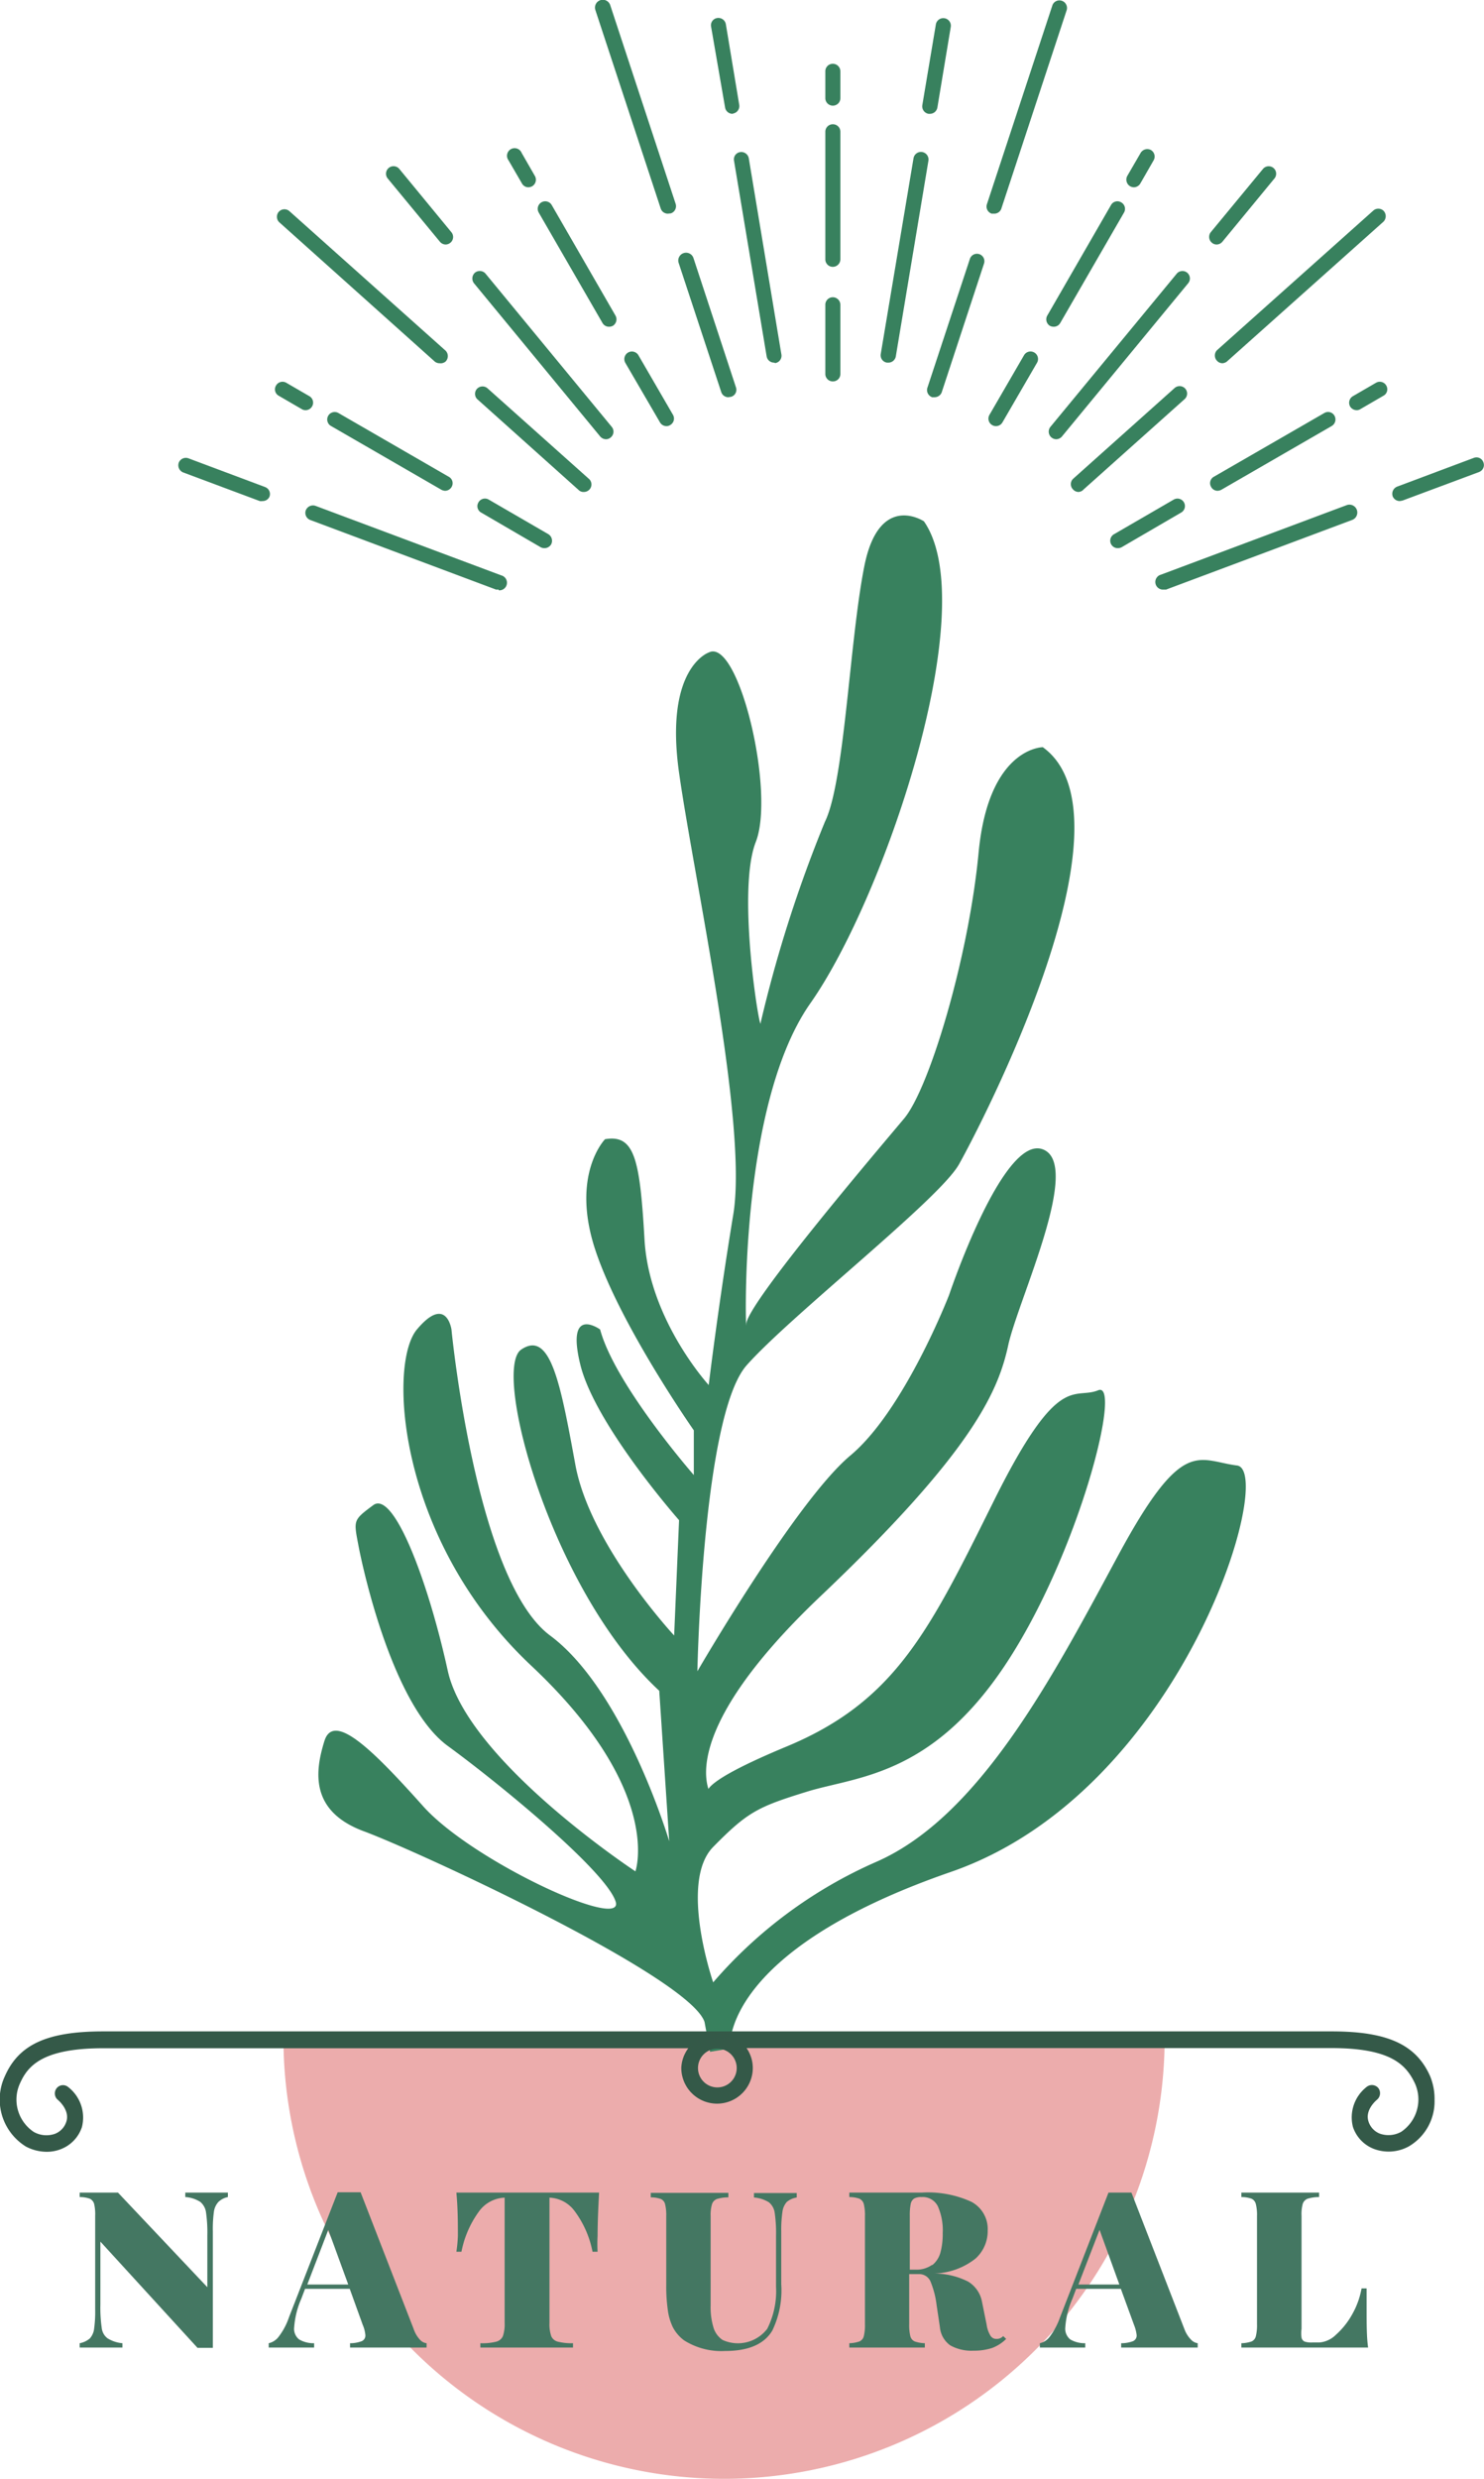
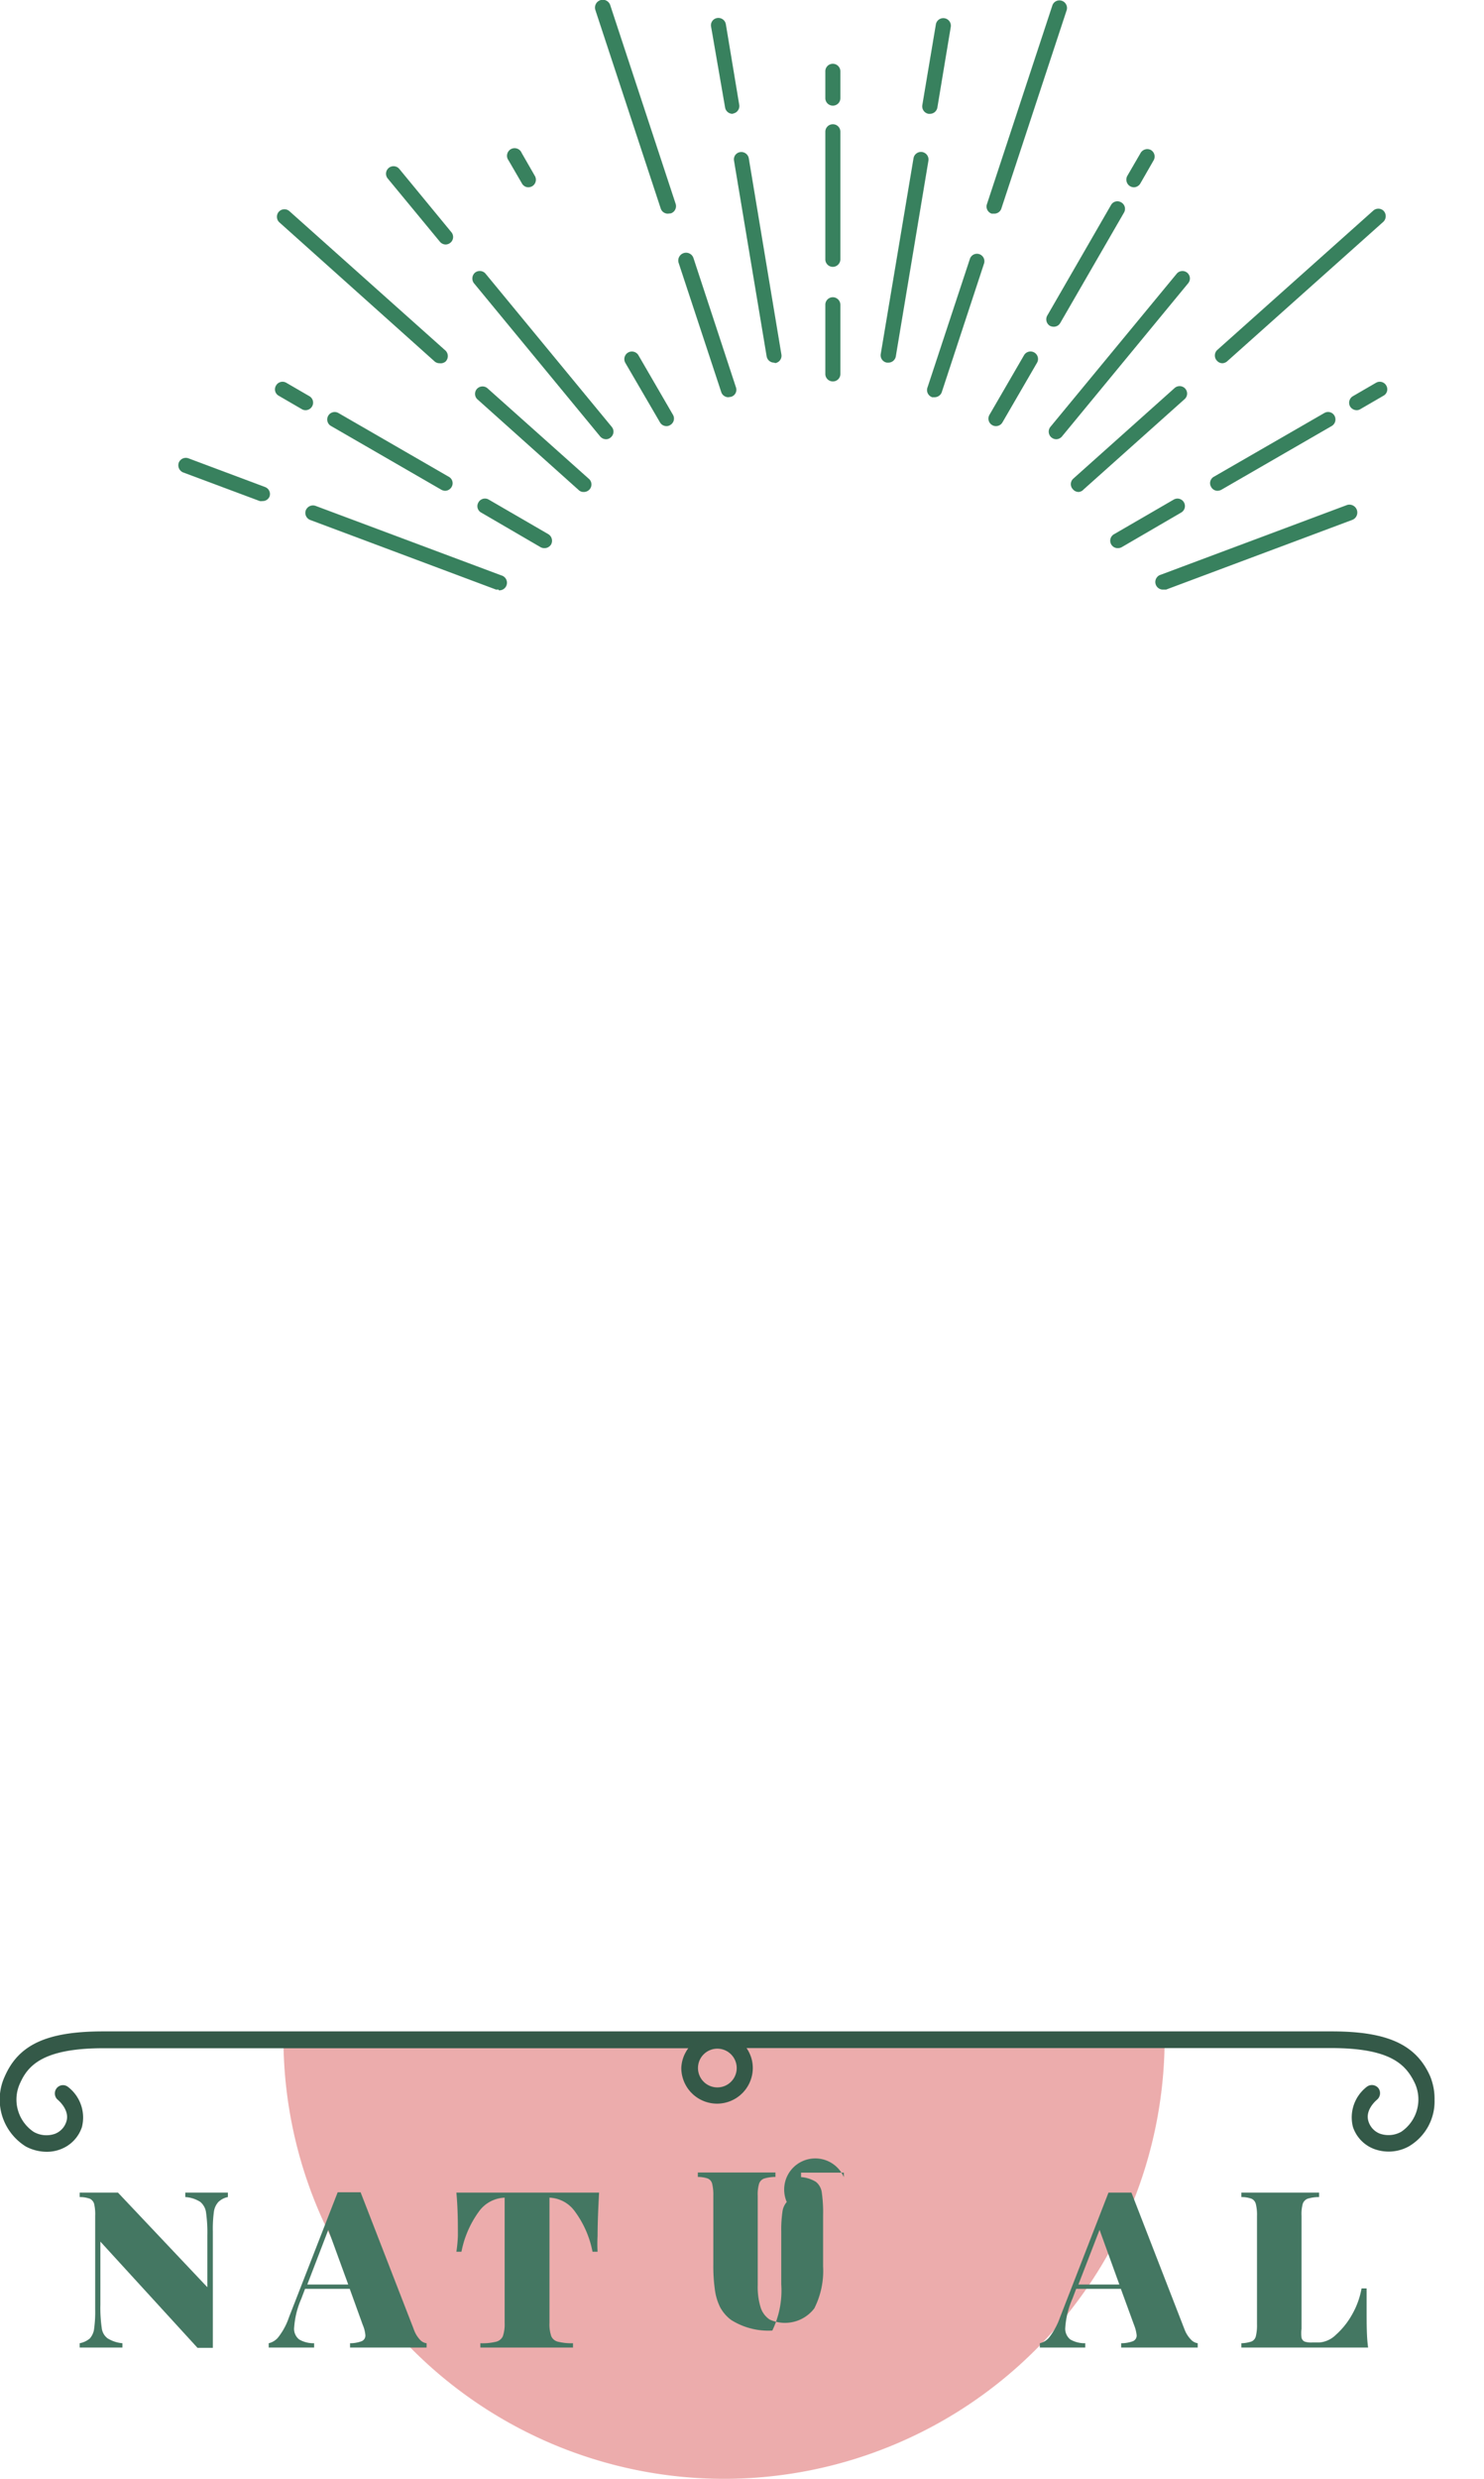
<svg xmlns="http://www.w3.org/2000/svg" id="Objects" viewBox="0 0 99.63 166.38">
  <defs>
    <style>.cls-1{fill:#ecacac;}.cls-2{fill:#38815e;}.cls-3{fill:#345948;}.cls-4{fill:#447762;}</style>
  </defs>
  <path class="cls-1" d="M1020.45,737a29.58,29.58,0,0,1-59.16,0Z" transform="translate(-942.26 -600.21)" />
  <path class="cls-2" d="M998.17,618.12a.5.5,0,0,1-.5-.51v-8.56a.5.5,0,0,1,.5-.5.5.5,0,0,1,.51.5v8.56A.51.51,0,0,1,998.17,618.12Z" transform="translate(-942.26 -600.21)" />
  <path class="cls-2" d="M998.17,625.81a.5.5,0,0,1-.5-.5v-4.64a.5.5,0,0,1,.5-.51.51.51,0,0,1,.51.51v4.64A.5.5,0,0,1,998.17,625.81Z" transform="translate(-942.26 -600.21)" />
  <path class="cls-2" d="M998.17,607.3a.5.5,0,0,1-.5-.5V605a.5.5,0,0,1,.5-.51.51.51,0,0,1,.51.51v1.79A.5.5,0,0,1,998.17,607.3Z" transform="translate(-942.26 -600.21)" />
-   <path class="cls-2" d="M983.15,622.14a.5.5,0,0,1-.44-.25l-4.28-7.41a.5.5,0,0,1,.87-.51l4.28,7.42a.51.51,0,0,1-.18.69A.57.57,0,0,1,983.15,622.14Z" transform="translate(-942.26 -600.21)" />
  <path class="cls-2" d="M987,628.81a.5.5,0,0,1-.43-.25l-2.33-4a.51.51,0,0,1,.19-.69.51.51,0,0,1,.69.18l2.32,4a.5.5,0,0,1-.19.69A.43.43,0,0,1,987,628.81Z" transform="translate(-942.26 -600.21)" />
  <path class="cls-2" d="M977.74,612.78a.49.49,0,0,1-.44-.26l-.9-1.55a.51.51,0,1,1,.88-.5l.89,1.55a.51.51,0,0,1-.18.69A.59.59,0,0,1,977.74,612.78Z" transform="translate(-942.26 -600.21)" />
  <path class="cls-2" d="M972.14,633.15a.59.59,0,0,1-.25-.07l-7.41-4.28a.5.5,0,1,1,.5-.87l7.41,4.28a.49.49,0,0,1,.19.68A.51.51,0,0,1,972.14,633.15Z" transform="translate(-942.26 -600.21)" />
  <path class="cls-2" d="M978.81,637a.54.54,0,0,1-.25-.06l-4-2.33a.49.49,0,0,1-.18-.68.5.5,0,0,1,.69-.19l4,2.32a.52.52,0,0,1,.19.69A.52.52,0,0,1,978.81,637Z" transform="translate(-942.26 -600.21)" />
  <path class="cls-2" d="M962.78,627.74a.48.48,0,0,1-.26-.07l-1.55-.9a.49.49,0,0,1-.18-.68.5.5,0,0,1,.69-.19l1.55.9a.5.5,0,0,1,.18.69A.5.5,0,0,1,962.78,627.74Z" transform="translate(-942.26 -600.21)" />
  <path class="cls-2" d="M994.23,624.55a.51.51,0,0,1-.5-.42L991.54,611a.49.49,0,0,1,.41-.58.51.51,0,0,1,.58.41L994.72,624a.5.5,0,0,1-.41.58Z" transform="translate(-942.26 -600.21)" />
  <path class="cls-2" d="M991.44,607.85a.51.51,0,0,1-.5-.42L990,602a.49.49,0,0,1,.41-.58.51.51,0,0,1,.58.41l.9,5.42a.51.51,0,0,1-.41.58Z" transform="translate(-942.26 -600.21)" />
  <path class="cls-2" d="M982.94,629.69a.52.52,0,0,1-.39-.19l-8.47-10.28a.52.52,0,0,1,.07-.71.51.51,0,0,1,.71.07l8.47,10.28a.5.5,0,0,1-.07.71A.47.47,0,0,1,982.94,629.69Z" transform="translate(-942.26 -600.21)" />
  <path class="cls-2" d="M972.18,616.62a.51.51,0,0,1-.39-.19l-3.5-4.24a.5.5,0,1,1,.78-.64l3.49,4.24a.5.5,0,0,1-.06.71A.51.51,0,0,1,972.18,616.62Z" transform="translate(-942.26 -600.21)" />
  <path class="cls-2" d="M975.74,639.78l-.18,0-12.47-4.67a.51.51,0,0,1-.3-.65.52.52,0,0,1,.65-.3l12.48,4.67a.51.51,0,0,1-.18,1Z" transform="translate(-942.26 -600.21)" />
  <path class="cls-2" d="M959.88,633.84a.57.57,0,0,1-.18,0l-5.14-1.92a.52.52,0,0,1-.3-.65.51.51,0,0,1,.65-.3l5.15,1.93a.5.5,0,0,1,.29.65A.5.5,0,0,1,959.88,633.84Z" transform="translate(-942.26 -600.21)" />
  <path class="cls-2" d="M991.16,626.87a.5.5,0,0,1-.48-.35l-2.86-8.67a.5.5,0,0,1,1-.31l2.85,8.67a.49.49,0,0,1-.32.63Z" transform="translate(-942.26 -600.21)" />
  <path class="cls-2" d="M987.1,614.55a.5.5,0,0,1-.48-.34l-4.39-13.33a.51.51,0,1,1,1-.32l4.39,13.33a.51.51,0,0,1-.32.64Z" transform="translate(-942.26 -600.21)" />
  <path class="cls-2" d="M981.44,633.23a.46.46,0,0,1-.33-.13L974.3,627a.5.5,0,0,1,0-.71.51.51,0,0,1,.71,0l6.81,6.08a.5.5,0,0,1,0,.71A.52.52,0,0,1,981.44,633.23Z" transform="translate(-942.26 -600.21)" />
  <path class="cls-2" d="M971.77,624.59a.5.5,0,0,1-.33-.12L961,615.12a.51.51,0,0,1,0-.72.51.51,0,0,1,.71,0l10.47,9.35a.52.52,0,0,1,0,.72A.51.51,0,0,1,971.77,624.59Z" transform="translate(-942.26 -600.21)" />
  <path class="cls-2" d="M1013,622.14a.57.57,0,0,1-.25-.06.51.51,0,0,1-.18-.69l4.28-7.42a.49.49,0,0,1,.68-.18.5.5,0,0,1,.19.69l-4.28,7.41A.5.5,0,0,1,1013,622.14Z" transform="translate(-942.26 -600.21)" />
  <path class="cls-2" d="M1009.12,628.81a.47.47,0,0,1-.25-.07.5.5,0,0,1-.18-.69l2.32-4a.5.5,0,0,1,.87.51l-2.32,4A.5.5,0,0,1,1009.12,628.81Z" transform="translate(-942.26 -600.21)" />
  <path class="cls-2" d="M1018.38,612.78a.55.55,0,0,1-.25-.07.52.52,0,0,1-.19-.69l.9-1.55a.52.52,0,0,1,.69-.19.51.51,0,0,1,.18.69l-.89,1.55A.51.51,0,0,1,1018.38,612.78Z" transform="translate(-942.26 -600.21)" />
  <path class="cls-2" d="M1024,633.15a.49.49,0,0,1-.43-.26.49.49,0,0,1,.18-.68l7.42-4.28a.49.49,0,0,1,.68.18.51.51,0,0,1-.18.69l-7.41,4.28A.59.59,0,0,1,1024,633.15Z" transform="translate(-942.26 -600.21)" />
  <path class="cls-2" d="M1017.31,637a.5.5,0,0,1-.25-.94l4-2.32a.5.5,0,1,1,.5.87l-4,2.33A.57.57,0,0,1,1017.31,637Z" transform="translate(-942.26 -600.21)" />
  <path class="cls-2" d="M1033.34,627.74a.52.52,0,0,1-.44-.25.51.51,0,0,1,.19-.69l1.55-.9a.5.5,0,0,1,.69.19.49.49,0,0,1-.19.68l-1.55.9A.45.45,0,0,1,1033.34,627.74Z" transform="translate(-942.26 -600.21)" />
  <path class="cls-2" d="M1001.89,624.55h-.08a.5.5,0,0,1-.42-.58l2.2-13.14a.5.5,0,0,1,1,.17l-2.19,13.14A.51.51,0,0,1,1001.89,624.55Z" transform="translate(-942.26 -600.21)" />
  <path class="cls-2" d="M1004.68,607.85h-.08a.51.51,0,0,1-.42-.58l.91-5.42a.5.5,0,0,1,1,.17l-.9,5.42A.51.51,0,0,1,1004.68,607.85Z" transform="translate(-942.26 -600.21)" />
  <path class="cls-2" d="M1013.17,629.69a.51.51,0,0,1-.39-.83l8.48-10.28a.5.5,0,1,1,.77.64l-8.47,10.28A.51.51,0,0,1,1013.17,629.69Z" transform="translate(-942.26 -600.21)" />
-   <path class="cls-2" d="M1023.94,616.62a.49.49,0,0,1-.32-.12.51.51,0,0,1-.07-.71l3.5-4.24a.5.5,0,0,1,.7-.07.5.5,0,0,1,.07.71l-3.49,4.24A.51.51,0,0,1,1023.94,616.62Z" transform="translate(-942.26 -600.21)" />
  <path class="cls-2" d="M1020.38,639.78a.51.51,0,0,1-.18-1l12.48-4.67a.51.51,0,0,1,.35,1l-12.48,4.67Z" transform="translate(-942.26 -600.21)" />
-   <path class="cls-2" d="M1036.24,633.84a.51.51,0,0,1-.48-.32.52.52,0,0,1,.3-.65l5.15-1.93a.49.49,0,0,1,.64.3.5.5,0,0,1-.29.65l-5.15,1.92Z" transform="translate(-942.26 -600.21)" />
  <path class="cls-2" d="M1005,626.87l-.16,0a.51.51,0,0,1-.32-.63l2.86-8.67a.5.5,0,0,1,.95.31l-2.85,8.67A.51.51,0,0,1,1005,626.87Z" transform="translate(-942.26 -600.21)" />
  <path class="cls-2" d="M1009,614.55l-.16,0a.5.5,0,0,1-.32-.64l4.39-13.33a.5.5,0,0,1,.63-.32.51.51,0,0,1,.33.64l-4.39,13.33A.5.5,0,0,1,1009,614.55Z" transform="translate(-942.26 -600.21)" />
  <path class="cls-2" d="M1014.67,633.23a.51.51,0,0,1-.37-.17.5.5,0,0,1,0-.71l6.8-6.08a.51.51,0,0,1,.71,0,.5.5,0,0,1,0,.71l-6.8,6.08A.5.5,0,0,1,1014.67,633.23Z" transform="translate(-942.26 -600.21)" />
  <path class="cls-2" d="M1024.34,624.59a.49.49,0,0,1-.37-.16.51.51,0,0,1,0-.72l10.47-9.35a.51.51,0,0,1,.71,0,.53.53,0,0,1,0,.72l-10.47,9.35A.54.54,0,0,1,1024.34,624.59Z" transform="translate(-942.26 -600.21)" />
-   <path class="cls-2" d="M991.27,737.7s-.76-6.46,14.82-11.85,21.87-26.94,19.22-27.28-3.65-2-8,6.07-9.28,17.51-16.24,20.54a30.74,30.74,0,0,0-10.93,8.08s-2.32-6.73,0-9.09,3-2.69,6.3-3.71,8.28-1,13.25-8.42,7.95-19.19,6.3-18.52-2.65-1.35-7,7.41-6.63,13.47-13.92,16.5-5,3.37-5,3.37-3-3.7,7.29-13.47,11.93-13.81,12.59-16.84,5-12.13,2.32-13.14-6.29,9.77-6.29,9.77-3,7.75-6.63,10.78-10.27,14.48-10.27,14.48.33-17.18,3.31-20.54,12.92-11.12,14.25-13.48,12.26-23.23,5.63-28c0,0-3.64,0-4.31,7.07s-3.31,15.83-5,17.85-10.6,12.47-10.6,13.81-.66-14.48,4.31-21.55,11.6-26.61,7.62-32.34c0,0-3-2-4,3s-1.32,14.48-2.65,17.17a89,89,0,0,0-4.31,13.47c0,1-1.65-8.75-.33-12.12S991.84,643,989.85,644c0,0-3,1-2,8.08s4.64,23.58,3.64,29.64-1.65,11.45-1.65,11.45-4-4.37-4.31-9.76-.66-7.08-2.65-6.74c0,0-2.32,2.36-.66,7.41s6.62,12.13,6.62,12.13v3s-5.3-6.07-6.29-9.77c0,0-2.32-1.68-1.33,2.36s6.63,10.44,6.63,10.44l-.33,7.74s-5.64-6.06-6.63-11.45-1.66-9.09-3.64-7.74,2,16.16,9.27,22.9l.67,10.1s-3-10.1-8-13.81-6.62-20.54-6.62-20.54-.34-2.36-2.32,0S969,703.62,977.92,712s7,13.81,7,13.81-11.27-7.41-12.6-13.47-3.64-12.12-5-11.11-1.32,1-1,2.69,2.32,10.78,6,13.47,10.61,8.42,11.27,10.44-9.61-2.69-12.92-6.39-6-6.4-6.63-4.38-1,4.71,2.65,6.06,21.87,9.77,22.87,12.8l.37,2Z" transform="translate(-942.26 -600.21)" />
  <path class="cls-3" d="M1038.27,739.55c-.94-2.11-2.85-3-6.6-3H949.19c-3.75,0-5.66.87-6.6,3a3.71,3.71,0,0,0,1.41,4.73,3,3,0,0,0,1.38.35,2.55,2.55,0,0,0,1-.19,2.39,2.39,0,0,0,1.38-1.47,2.59,2.59,0,0,0-.93-2.69.54.54,0,0,0-.77.09.56.56,0,0,0,.09.78s.83.68.56,1.47a1.29,1.29,0,0,1-.75.8,1.73,1.73,0,0,1-1.43-.12,2.61,2.61,0,0,1-.91-3.3c.54-1.2,1.59-2.32,5.59-2.32h39.26A2.36,2.36,0,0,0,988,739a2.4,2.4,0,1,0,4.8,0,2.36,2.36,0,0,0-.42-1.33h39.26c4,0,5,1.12,5.59,2.32a2.62,2.62,0,0,1-.9,3.3,1.75,1.75,0,0,1-1.44.12,1.29,1.29,0,0,1-.75-.8c-.27-.79.53-1.44.56-1.47a.57.57,0,0,0,.1-.78.56.56,0,0,0-.78-.09,2.59,2.59,0,0,0-.93,2.69,2.38,2.38,0,0,0,1.39,1.47,2.81,2.81,0,0,0,2.36-.16,3.5,3.5,0,0,0,1.73-3.13A4,4,0,0,0,1038.27,739.55Zm-47.84.76a1.3,1.3,0,1,1,1.29-1.3A1.3,1.3,0,0,1,990.43,740.31Z" transform="translate(-942.26 -600.21)" />
  <path class="cls-4" d="M956.92,748a1.23,1.23,0,0,0-.3.66,8.55,8.55,0,0,0-.07,1.31v7.82l-.48,0-.55,0L949,750.66v4.23a9.31,9.31,0,0,0,.09,1.56,1,1,0,0,0,.39.7,2.27,2.27,0,0,0,1,.33v.29c-.4,0-.94,0-1.65,0-.52,0-.93,0-1.22,0v-.29a1.49,1.49,0,0,0,.68-.32,1.19,1.19,0,0,0,.29-.66,8.55,8.55,0,0,0,.07-1.31v-6.26a3.05,3.05,0,0,0-.07-.8.55.55,0,0,0-.29-.35,2,2,0,0,0-.68-.11v-.3c.29,0,.7,0,1.22,0s1,0,1.35,0l6,6.35v-3.47a9.48,9.48,0,0,0-.09-1.56,1.1,1.1,0,0,0-.39-.7,2.12,2.12,0,0,0-1-.32v-.3c.39,0,.94,0,1.64,0,.52,0,.93,0,1.22,0v.3A1.27,1.27,0,0,0,956.92,748Z" transform="translate(-942.26 -600.21)" />
  <path class="cls-4" d="M970.45,757.24a.72.72,0,0,0,.45.24v.29c-.7,0-1.6,0-2.67,0s-1.94,0-2.47,0v-.29a2.19,2.19,0,0,0,.79-.14.41.41,0,0,0,.24-.4,2.28,2.28,0,0,0-.18-.7l-.87-2.41h-3l-.25.66a5.8,5.8,0,0,0-.48,1.92.9.9,0,0,0,.34.82,1.93,1.93,0,0,0,1,.25v.29c-.73,0-1.37,0-1.92,0s-.84,0-1.13,0v-.29A1.17,1.17,0,0,0,961,757a4.47,4.47,0,0,0,.66-1.26l3.27-8.39c.21,0,.46,0,.77,0s.56,0,.77,0l3.56,9.17A2,2,0,0,0,970.45,757.24Zm-6.15-7.37-1.41,3.67h2.75Z" transform="translate(-942.26 -600.21)" />
  <path class="cls-4" d="M973,750.28c0-.85,0-1.82-.1-2.91.93,0,2.53,0,4.8,0s3.86,0,4.78,0c-.06,1.09-.1,2.06-.1,2.91a9.48,9.48,0,0,0,0,1.06h-.34a6.7,6.7,0,0,0-1.24-2.78,2.2,2.2,0,0,0-1.65-.85h0v8.4a2.48,2.48,0,0,0,.12.9.65.65,0,0,0,.46.37,3.79,3.79,0,0,0,1,.1v.29c-1.37,0-2.45,0-3.22,0s-1.7,0-3,0v-.29a3.82,3.82,0,0,0,1.05-.1.67.67,0,0,0,.46-.37,2.48,2.48,0,0,0,.12-.9v-8.4h0a2.23,2.23,0,0,0-1.66.84,6.75,6.75,0,0,0-1.24,2.79h-.34A9.48,9.48,0,0,0,973,750.28Z" transform="translate(-942.26 -600.21)" />
-   <path class="cls-4" d="M995.08,748a1.23,1.23,0,0,0-.29.66,8.28,8.28,0,0,0-.08,1.31v3.55a6.18,6.18,0,0,1-.6,3.11c-.54.91-1.6,1.37-3.16,1.37a4.69,4.69,0,0,1-2.76-.71,2.6,2.6,0,0,1-.75-.87,3.76,3.76,0,0,1-.35-1.2,11.18,11.18,0,0,1-.1-1.66v-4.61a3.09,3.09,0,0,0-.08-.81.51.51,0,0,0-.28-.34,2,2,0,0,0-.68-.11v-.3c.55,0,1.41,0,2.58,0s2,0,2.63,0v.3a2.58,2.58,0,0,0-.77.11.55.55,0,0,0-.33.35,2.52,2.52,0,0,0-.09.8v6a4.67,4.67,0,0,0,.2,1.51,1.54,1.54,0,0,0,.6.8,2.48,2.48,0,0,0,3-.75,5.59,5.59,0,0,0,.59-2.82v-3.41a9.48,9.48,0,0,0-.09-1.56,1.1,1.1,0,0,0-.39-.7,2.21,2.21,0,0,0-1-.32v-.3c.4,0,1,0,1.65,0,.52,0,.92,0,1.22,0v.3A1.35,1.35,0,0,0,995.08,748Z" transform="translate(-942.26 -600.21)" />
-   <path class="cls-4" d="M1008.86,757.8a3.9,3.9,0,0,1-1.24.18,2.92,2.92,0,0,1-1.57-.36,1.69,1.69,0,0,1-.69-1.23l-.22-1.47a6.07,6.07,0,0,0-.4-1.56.82.82,0,0,0-.77-.52h-.67v3.37a3.09,3.09,0,0,0,.08.81.52.52,0,0,0,.29.34,2.25,2.25,0,0,0,.68.12v.29c-.58,0-1.39,0-2.45,0s-2.06,0-2.62,0v-.29a2.25,2.25,0,0,0,.68-.12.52.52,0,0,0,.29-.34,3.09,3.09,0,0,0,.08-.81v-7.28a3,3,0,0,0-.08-.8.55.55,0,0,0-.29-.35,2.07,2.07,0,0,0-.68-.11v-.3c.56,0,1.4,0,2.53,0l1.34,0h1a7,7,0,0,1,3.33.62,2.07,2.07,0,0,1,1.09,1.93,2.48,2.48,0,0,1-.82,1.88,4.68,4.68,0,0,1-2.77,1,5.07,5.07,0,0,1,2.27.54,2,2,0,0,1,.94,1.37l.31,1.53a1.91,1.91,0,0,0,.26.74.45.45,0,0,0,.4.21.58.58,0,0,0,.45-.19l.2.19A2.63,2.63,0,0,1,1008.86,757.8Zm-4-5.57a1.65,1.65,0,0,0,.54-.85,4.73,4.73,0,0,0,.15-1.28,4,4,0,0,0-.33-1.82,1.13,1.13,0,0,0-1.08-.61,1,1,0,0,0-.51.1.56.56,0,0,0-.23.37,3.88,3.88,0,0,0-.06.79v3.61h.4A1.78,1.78,0,0,0,1004.82,752.23Z" transform="translate(-942.26 -600.21)" />
+   <path class="cls-4" d="M995.08,748a1.23,1.23,0,0,0-.29.66,8.28,8.28,0,0,0-.08,1.31v3.55a6.18,6.18,0,0,1-.6,3.11a4.69,4.69,0,0,1-2.76-.71,2.6,2.6,0,0,1-.75-.87,3.76,3.76,0,0,1-.35-1.2,11.18,11.18,0,0,1-.1-1.66v-4.61a3.09,3.09,0,0,0-.08-.81.51.51,0,0,0-.28-.34,2,2,0,0,0-.68-.11v-.3c.55,0,1.41,0,2.58,0s2,0,2.63,0v.3a2.58,2.58,0,0,0-.77.11.55.55,0,0,0-.33.35,2.52,2.52,0,0,0-.09.8v6a4.67,4.67,0,0,0,.2,1.51,1.54,1.54,0,0,0,.6.8,2.48,2.48,0,0,0,3-.75,5.59,5.59,0,0,0,.59-2.82v-3.41a9.48,9.48,0,0,0-.09-1.56,1.1,1.1,0,0,0-.39-.7,2.21,2.21,0,0,0-1-.32v-.3c.4,0,1,0,1.65,0,.52,0,.92,0,1.22,0v.3A1.35,1.35,0,0,0,995.08,748Z" transform="translate(-942.26 -600.21)" />
  <path class="cls-4" d="M1022.22,757.24a.77.77,0,0,0,.45.24v.29c-.7,0-1.6,0-2.67,0s-1.94,0-2.47,0v-.29a2.25,2.25,0,0,0,.8-.14.41.41,0,0,0,.24-.4,2.62,2.62,0,0,0-.18-.7l-.88-2.41h-3l-.25.66a5.8,5.8,0,0,0-.48,1.92.92.92,0,0,0,.34.82,1.93,1.93,0,0,0,1,.25v.29c-.73,0-1.37,0-1.92,0s-.84,0-1.13,0v-.29a1.14,1.14,0,0,0,.68-.46,4.72,4.72,0,0,0,.67-1.26l3.26-8.39c.21,0,.47,0,.77,0s.56,0,.77,0l3.56,9.17A2,2,0,0,0,1022.22,757.24Zm-6.14-7.37-1.42,3.67h2.75Z" transform="translate(-942.26 -600.21)" />
  <path class="cls-4" d="M1030.05,747.78a.55.55,0,0,0-.33.35,2.59,2.59,0,0,0-.08.8v7.58a2.2,2.2,0,0,0,0,.6.38.38,0,0,0,.21.26,1.42,1.42,0,0,0,.49.06h.49a1.78,1.78,0,0,0,1.11-.51,5.25,5.25,0,0,0,1.09-1.36,5.49,5.49,0,0,0,.64-1.76h.34c0,.35,0,.8,0,1.35,0,1.06,0,1.94.1,2.62-.67,0-1.79,0-3.37,0-2.29,0-4,0-5.14,0v-.29a2.26,2.26,0,0,0,.69-.12.51.51,0,0,0,.28-.34,3.09,3.09,0,0,0,.08-.81v-7.28a3,3,0,0,0-.08-.8.52.52,0,0,0-.29-.35,2,2,0,0,0-.68-.11v-.3c.56,0,1.43,0,2.62,0s2,0,2.6,0v.3A2.6,2.6,0,0,0,1030.05,747.78Z" transform="translate(-942.26 -600.21)" />
</svg>